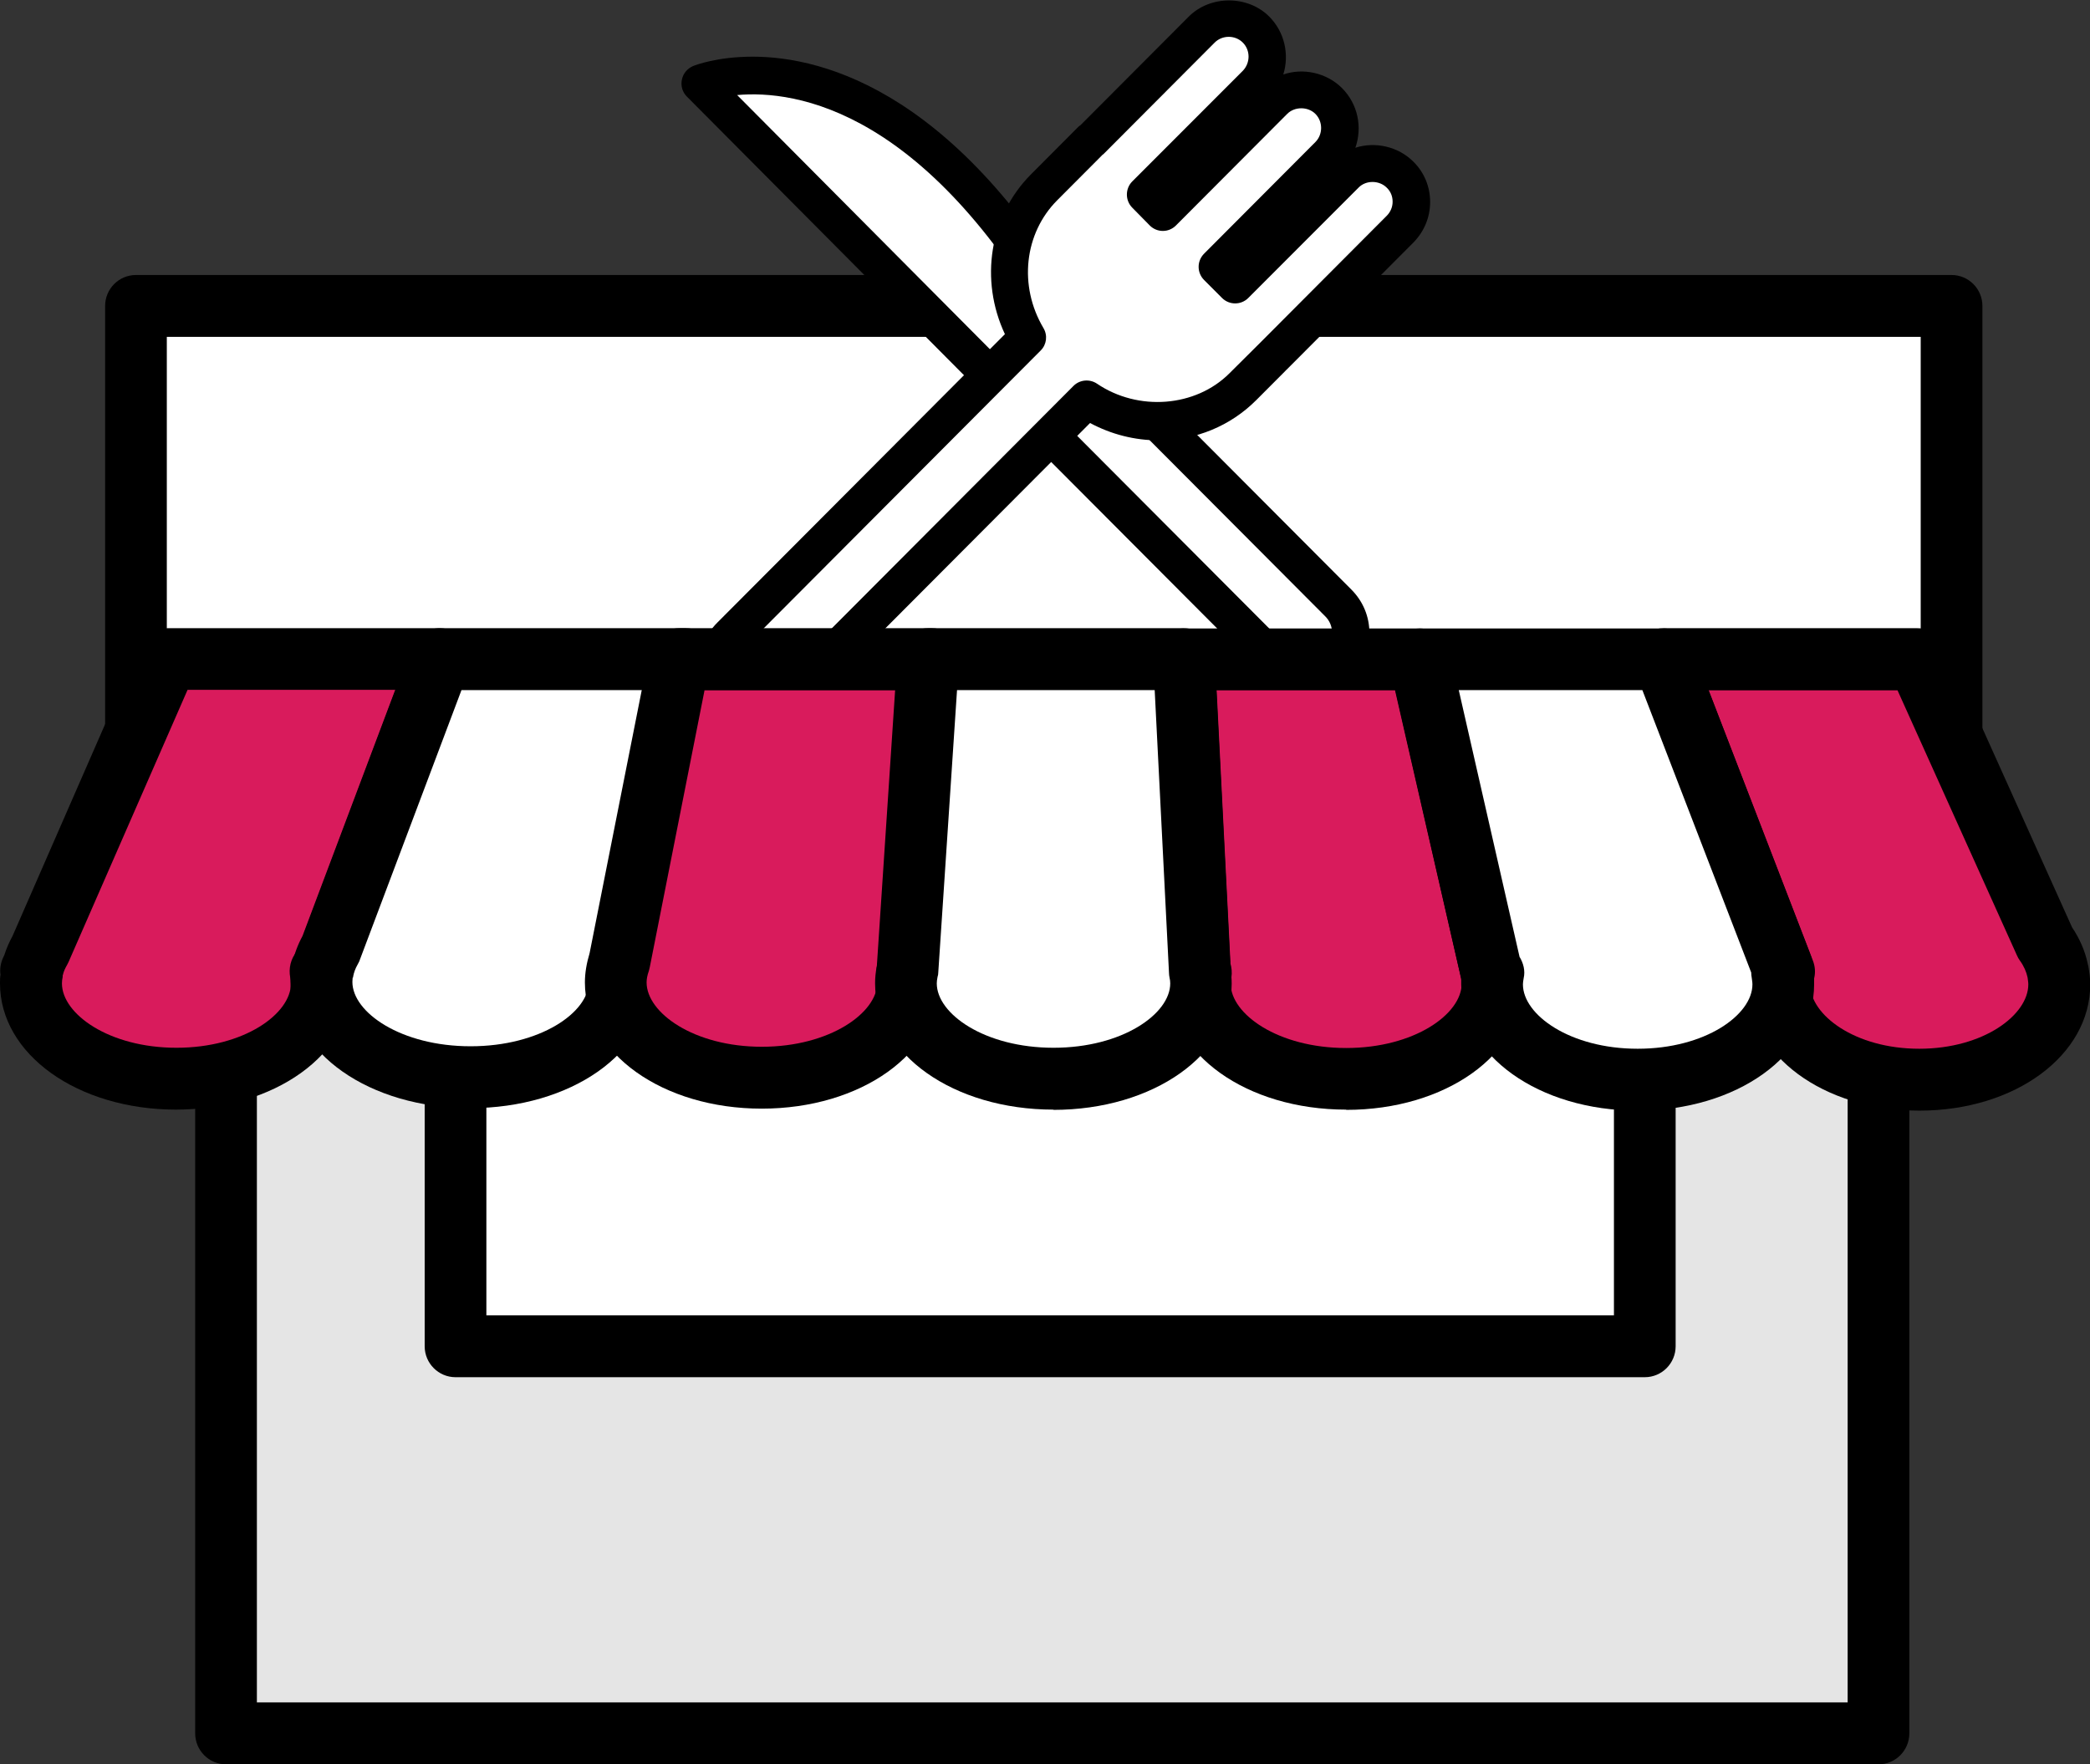
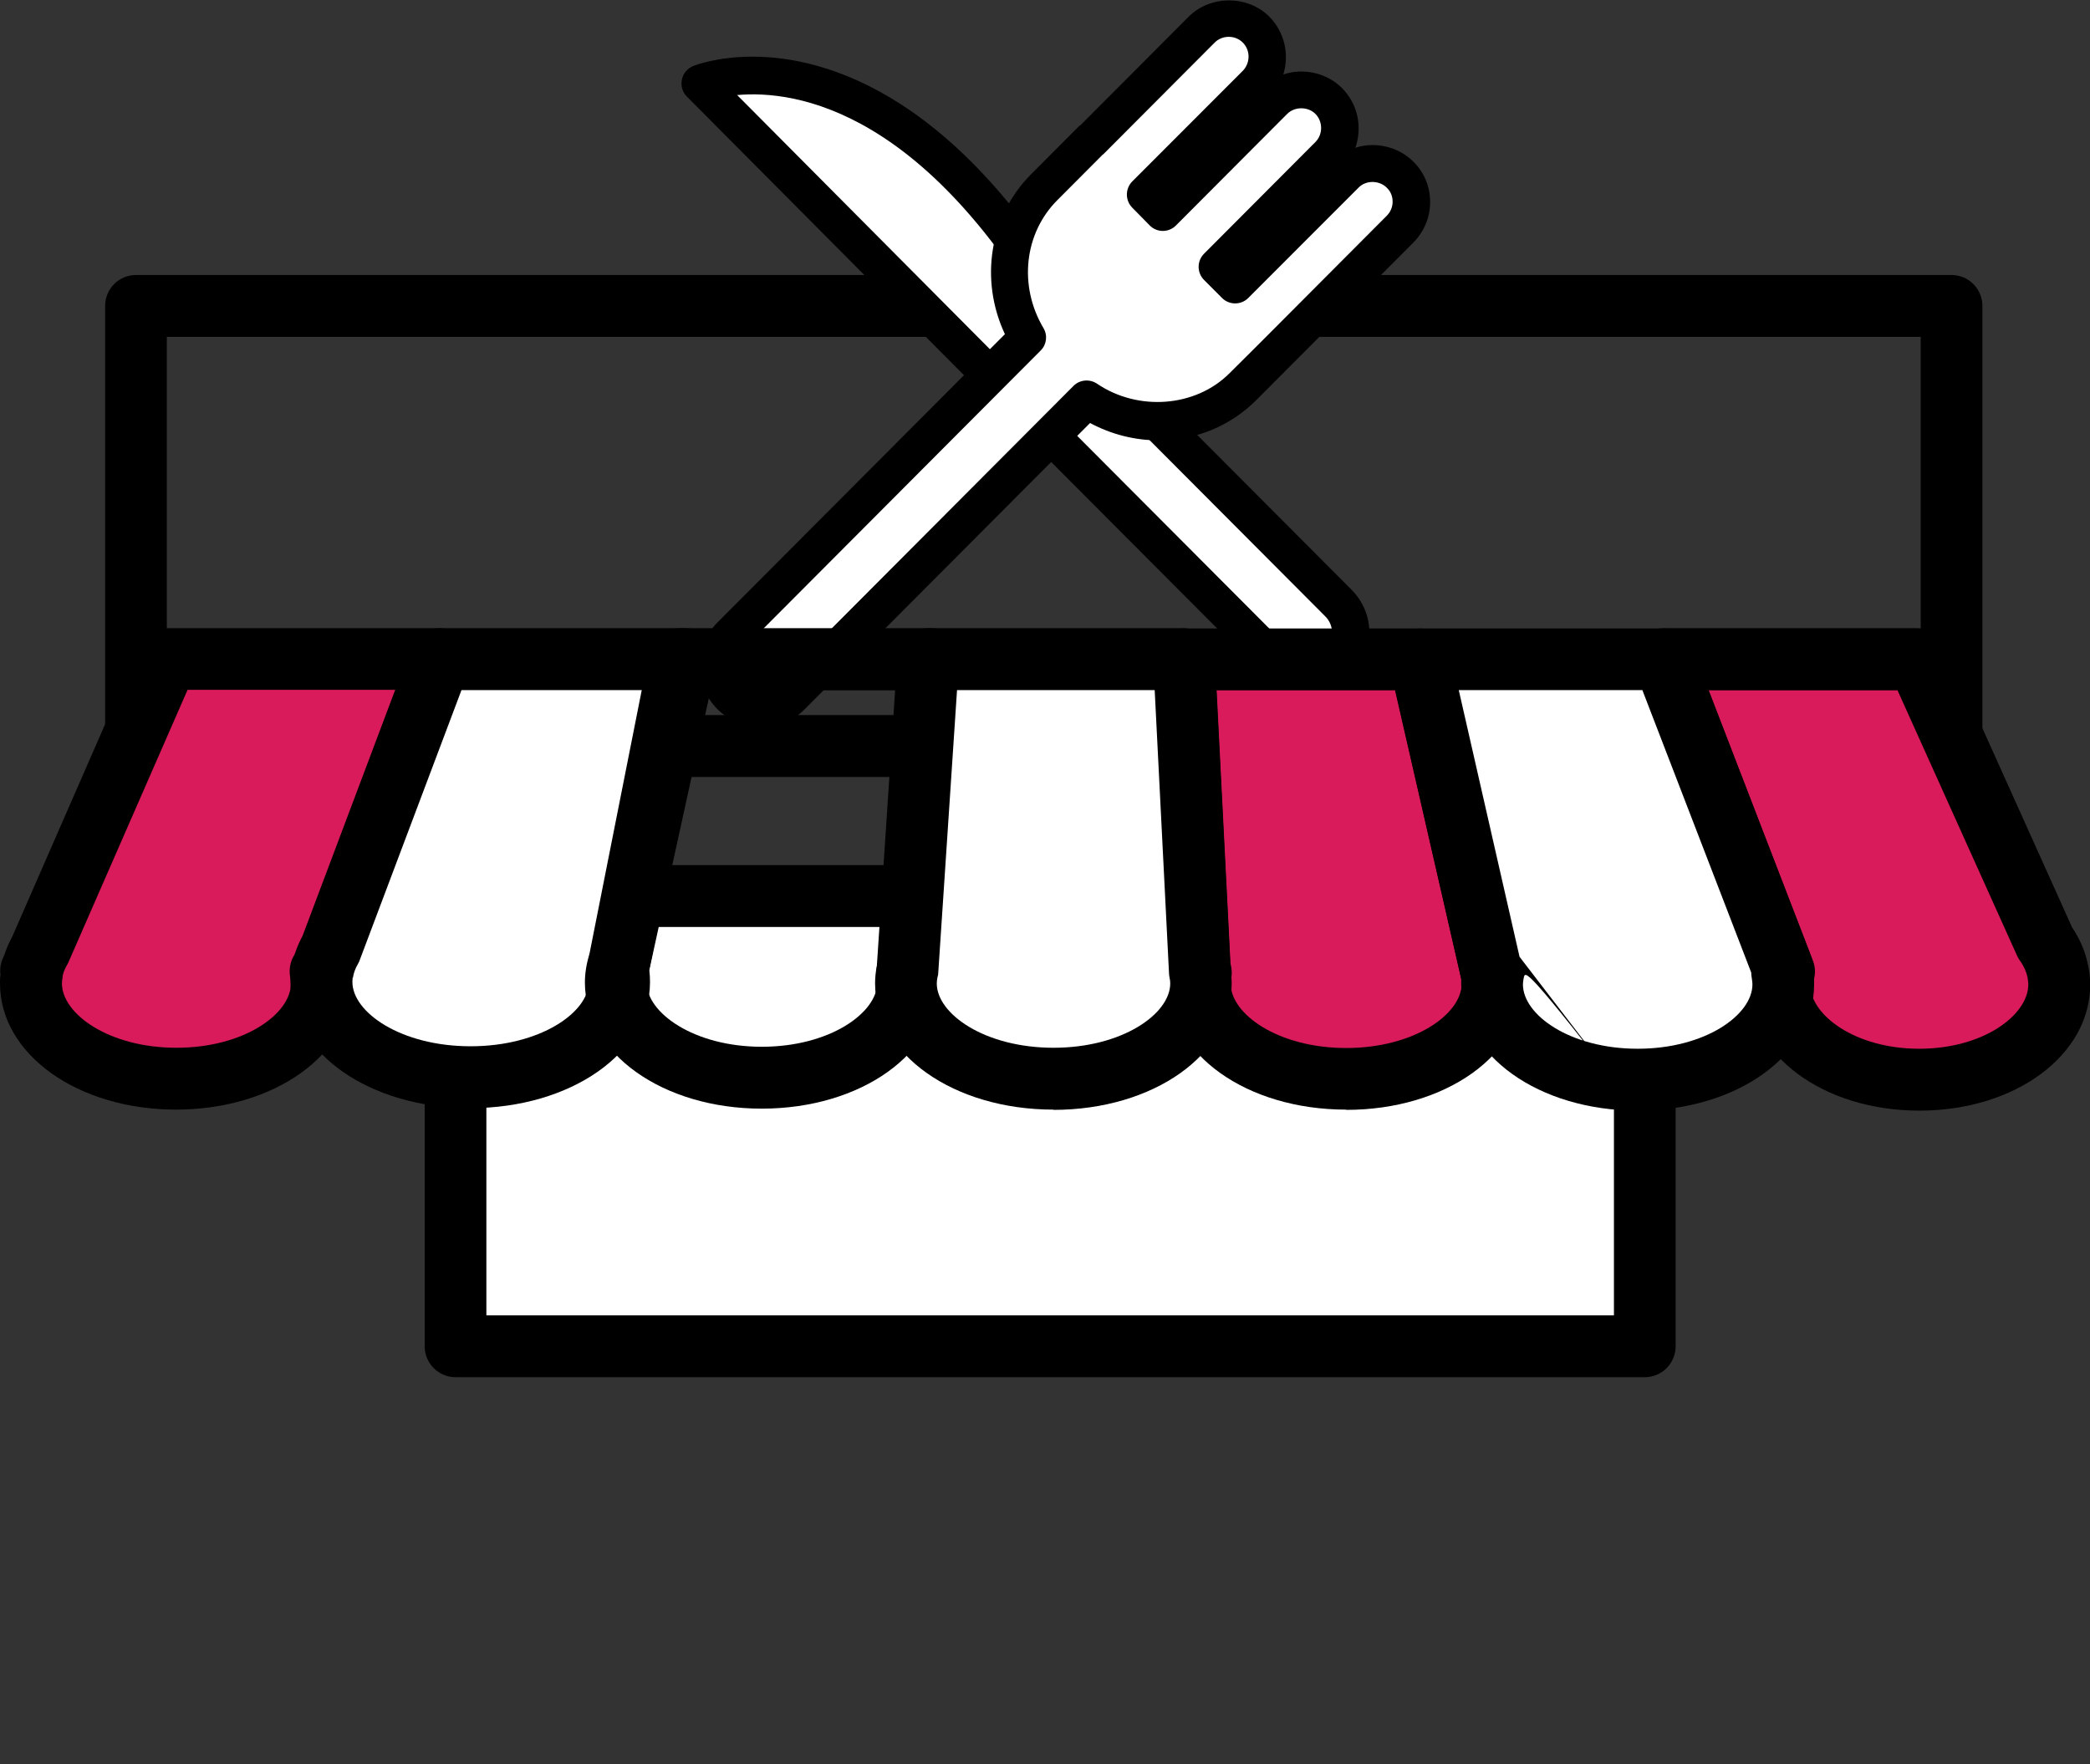
<svg xmlns="http://www.w3.org/2000/svg" width="77" height="65" viewBox="0 0 77 65" fill="none">
  <rect x="0" y="0" width="77" height="65" fill="#333333" stroke="none" />
  <g clip-path="url(#clip0_177_1300)">
-     <path d="M69.208 22.524H8.328V63.86H69.208V22.524Z" fill="#E5E5E5" />
-     <path d="M69.208 65H8.328C7.701 65 7.191 64.489 7.191 63.86V22.524C7.191 21.895 7.701 21.384 8.328 21.384H69.208C69.835 21.384 70.344 21.895 70.344 22.524V63.86C70.344 64.489 69.835 65 69.208 65ZM9.464 62.72H68.071V23.664H9.464V62.72Z" fill="black" />
-     <path d="M71.9 11.271H5.01V27.485H71.9V11.271Z" fill="white" />
    <path d="M71.899 28.625H5.01C4.382 28.625 3.873 28.114 3.873 27.485V11.271C3.873 10.642 4.382 10.131 5.01 10.131H71.899C72.527 10.131 73.036 10.642 73.036 11.271V27.485C73.036 28.114 72.527 28.625 71.899 28.625ZM6.146 26.345H70.763V12.411H6.146V26.345Z" fill="black" />
    <path d="M60.597 33.02H16.783V49.607H60.597V33.02Z" fill="white" />
    <path d="M60.597 50.738H16.783C16.156 50.738 15.646 50.227 15.646 49.598V33.011C15.646 32.382 16.156 31.871 16.783 31.871H60.597C61.225 31.871 61.734 32.382 61.734 33.011V49.598C61.734 50.227 61.225 50.738 60.597 50.738ZM17.919 48.458H59.461V34.151H17.919V48.458Z" fill="black" />
    <path d="M25.785 3.073L37.232 14.581H37.241L47.079 24.43C47.688 25.041 48.688 25.041 49.297 24.43C49.906 23.819 49.906 22.816 49.297 22.205L39.75 12.63C32.959 0.164 25.785 3.073 25.785 3.073Z" fill="white" />
    <path d="M48.188 25.579C47.588 25.579 47.015 25.342 46.597 24.913L36.869 15.156C36.869 15.156 36.787 15.101 36.75 15.065L25.304 3.556C25.14 3.392 25.076 3.164 25.122 2.936C25.167 2.708 25.322 2.526 25.531 2.435C25.622 2.398 26.422 2.088 27.731 2.088C30.359 2.088 35.487 3.401 40.305 12.21L49.788 21.721C50.216 22.15 50.452 22.715 50.452 23.317C50.452 23.919 50.216 24.484 49.788 24.913C49.361 25.342 48.797 25.57 48.197 25.57L48.188 25.579ZM37.605 13.998C37.605 13.998 37.687 14.052 37.723 14.089L47.561 23.956C47.724 24.129 47.952 24.22 48.188 24.22C48.425 24.22 48.652 24.129 48.815 23.956C48.979 23.791 49.079 23.563 49.079 23.326C49.079 23.089 48.988 22.861 48.815 22.697L39.269 13.122C39.223 13.077 39.187 13.022 39.151 12.967C34.259 3.985 29.286 3.31 27.158 3.502L37.605 14.007V13.998Z" fill="black" />
    <path d="M51.571 6.42C51.016 5.864 50.125 5.864 49.571 6.42L45.516 10.487L44.852 9.821L48.953 5.709C49.507 5.152 49.507 4.259 48.953 3.702C48.398 3.146 47.507 3.146 46.952 3.702L42.852 7.815L42.206 7.158L46.279 3.082C46.834 2.526 46.834 1.632 46.279 1.076C45.725 0.52 44.834 0.52 44.279 1.076L40.206 5.161L38.479 6.894C37.006 8.371 36.815 10.66 37.869 12.429L26.923 23.409C26.304 24.029 26.304 25.023 26.923 25.634C27.532 26.244 28.532 26.244 29.141 25.634L40.042 14.7C41.843 15.922 44.252 15.776 45.788 14.235L46.889 13.14C46.889 13.14 46.898 13.14 46.907 13.122L51.589 8.426C52.144 7.87 52.144 6.976 51.589 6.42H51.571Z" fill="white" />
    <path d="M28.022 26.782C27.422 26.782 26.858 26.545 26.431 26.126C25.549 25.241 25.549 23.81 26.431 22.934L37.023 12.311C36.087 10.314 36.45 7.961 37.987 6.42L39.714 4.687C39.714 4.687 39.769 4.632 39.805 4.614L43.797 0.611C44.588 -0.182 45.97 -0.182 46.761 0.611C47.333 1.185 47.506 2.015 47.279 2.745C48.006 2.49 48.879 2.681 49.443 3.246C50.034 3.839 50.197 4.696 49.934 5.444C50.661 5.207 51.516 5.398 52.07 5.955C52.47 6.347 52.689 6.876 52.689 7.441C52.689 8.006 52.47 8.526 52.08 8.928L47.397 13.624C47.397 13.624 47.361 13.651 47.352 13.669L46.288 14.736C45.333 15.694 44.051 16.223 42.687 16.223C41.806 16.223 40.942 16.004 40.16 15.584L29.631 26.144C29.204 26.573 28.64 26.81 28.04 26.81L28.022 26.782ZM40.596 5.727L38.951 7.377C37.732 8.599 37.523 10.532 38.441 12.083C38.605 12.356 38.56 12.694 38.342 12.912L27.395 23.892C27.049 24.238 27.049 24.804 27.395 25.15C27.731 25.488 28.313 25.488 28.649 25.15L39.551 14.216C39.778 13.989 40.142 13.952 40.414 14.134C41.933 15.165 44.051 15.001 45.297 13.751L46.397 12.657C46.397 12.657 46.424 12.63 46.442 12.612L51.088 7.952C51.225 7.815 51.307 7.633 51.307 7.432C51.307 7.231 51.234 7.049 51.088 6.912C50.816 6.639 50.325 6.63 50.052 6.912L45.988 10.979C45.724 11.244 45.288 11.244 45.024 10.979L44.36 10.314C44.233 10.186 44.16 10.013 44.16 9.83C44.16 9.648 44.233 9.475 44.36 9.347L48.461 5.234C48.743 4.952 48.743 4.477 48.461 4.195C48.188 3.921 47.697 3.921 47.424 4.195L43.324 8.307C43.197 8.435 43.024 8.508 42.842 8.508C42.66 8.508 42.487 8.435 42.36 8.307L41.715 7.651C41.451 7.386 41.451 6.949 41.715 6.684L45.788 2.608C46.07 2.316 46.07 1.851 45.788 1.569C45.506 1.286 45.033 1.286 44.751 1.569L40.678 5.654C40.678 5.654 40.624 5.709 40.587 5.727H40.596Z" fill="black" />
-     <path opacity="0.5" d="M19.775 34.935V46.963H35.368L45.751 34.935H19.775Z" fill="white" />
    <path d="M16.211 24.284H6.174L1.491 34.989C1.382 35.172 1.3 35.363 1.237 35.564L1.137 35.792H1.182C1.155 35.938 1.137 36.084 1.137 36.23C1.137 38.172 3.528 39.74 6.492 39.74C9.456 39.74 11.847 38.172 11.847 36.23C11.847 36.084 11.829 35.938 11.802 35.792H11.874L16.211 24.284Z" fill="#D91B5C" />
    <path d="M6.492 40.88C2.855 40.88 0 38.838 0 36.23C0 36.12 0 36.011 0.018 35.91C-0.009 35.719 0.018 35.518 0.091 35.336L0.164 35.172C0.236 34.944 0.336 34.716 0.464 34.479L5.119 23.828C5.301 23.418 5.71 23.144 6.164 23.144H16.202C16.575 23.144 16.92 23.326 17.138 23.636C17.348 23.946 17.402 24.338 17.266 24.685L12.965 36.093C12.965 36.139 12.965 36.184 12.965 36.23C12.965 38.838 10.11 40.88 6.473 40.88H6.492ZM2.309 35.947C2.309 35.947 2.309 35.974 2.309 35.992C2.291 36.075 2.282 36.148 2.282 36.23C2.282 37.351 4.01 38.601 6.501 38.601C8.992 38.601 10.719 37.351 10.719 36.23C10.719 36.157 10.71 36.084 10.692 36.011C10.629 35.673 10.71 35.327 10.929 35.062C10.929 35.053 10.947 35.044 10.956 35.035L14.574 25.415H6.91L2.528 35.436C2.528 35.436 2.491 35.509 2.473 35.546C2.4 35.673 2.355 35.774 2.328 35.874C2.328 35.892 2.318 35.91 2.309 35.938V35.947Z" fill="black" />
    <path d="M25.267 24.284H16.203L12.184 34.962C12.039 35.218 11.93 35.491 11.884 35.774V35.801C11.866 35.929 11.848 36.056 11.848 36.184C11.848 38.117 14.303 39.695 17.339 39.695C20.376 39.695 22.831 38.126 22.831 36.184C22.831 36.029 22.813 35.874 22.776 35.719L25.276 24.293L25.267 24.284Z" fill="white" />
    <path d="M17.329 40.826C13.611 40.826 10.701 38.783 10.701 36.175C10.701 36.02 10.71 35.856 10.738 35.701C10.738 35.628 10.756 35.555 10.774 35.482C10.847 35.135 10.974 34.798 11.147 34.479L15.138 23.883C15.302 23.436 15.729 23.144 16.202 23.144H25.267C25.612 23.144 25.939 23.299 26.148 23.573C26.358 23.846 26.448 24.193 26.376 24.53L23.921 35.737C23.939 35.883 23.948 36.029 23.948 36.175C23.948 38.783 21.039 40.826 17.32 40.826H17.329ZM12.992 36.02C12.992 36.075 12.983 36.12 12.983 36.175C12.983 37.297 14.774 38.546 17.338 38.546C19.902 38.546 21.693 37.297 21.693 36.175C21.693 36.111 21.684 36.029 21.666 35.947C21.63 35.792 21.63 35.619 21.666 35.464L23.866 25.424H17.002L13.256 35.363C13.238 35.427 13.201 35.482 13.174 35.537C13.092 35.682 13.038 35.828 13.011 35.974C13.011 35.992 13.011 36.011 13.001 36.02H12.992Z" fill="black" />
-     <path d="M34.333 24.284H25.032L22.832 35.409C22.741 35.664 22.695 35.929 22.695 36.193C22.695 38.126 25.105 39.704 28.078 39.704C31.051 39.704 33.469 38.136 33.469 36.193C33.469 36.056 33.451 35.929 33.433 35.792L33.697 35.29L34.342 24.275L34.333 24.284Z" fill="#D91B5C" />
    <path d="M28.068 40.844C24.413 40.844 21.549 38.801 21.549 36.193C21.549 35.837 21.613 35.482 21.722 35.117L23.913 24.065C24.022 23.527 24.485 23.144 25.031 23.144H34.332C34.641 23.144 34.941 23.272 35.16 23.5C35.378 23.727 35.487 24.038 35.469 24.348L34.823 35.363C34.814 35.528 34.769 35.692 34.687 35.837L34.587 36.02C34.587 36.075 34.587 36.138 34.587 36.193C34.587 38.801 31.723 40.844 28.059 40.844H28.068ZM25.958 25.424L23.94 35.628C23.931 35.682 23.913 35.728 23.904 35.774C23.849 35.929 23.822 36.066 23.822 36.193C23.822 37.315 25.567 38.564 28.068 38.564C30.568 38.564 32.323 37.315 32.323 36.193C32.323 36.12 32.314 36.056 32.305 35.992C32.259 35.737 32.305 35.482 32.423 35.263L32.568 34.989L33.132 25.433H25.968L25.958 25.424Z" fill="black" />
    <path d="M52.297 24.284H43.623L44.205 35.792H44.25C44.223 35.938 44.205 36.084 44.205 36.23C44.205 38.172 46.614 39.74 49.596 39.74C52.579 39.74 54.988 38.172 54.988 36.23C54.988 36.084 54.97 35.938 54.943 35.792L52.297 24.284Z" fill="#D91B5C" />
    <path d="M49.596 40.88C45.932 40.88 43.068 38.838 43.068 36.23C43.068 36.139 43.068 36.047 43.077 35.965C43.077 35.929 43.068 35.892 43.068 35.856L42.486 24.348C42.468 24.038 42.586 23.728 42.795 23.509C43.014 23.281 43.304 23.153 43.623 23.153H52.297C52.824 23.153 53.288 23.518 53.406 24.038L56.051 35.546C56.106 35.81 56.124 36.029 56.124 36.239C56.124 38.847 53.26 40.889 49.596 40.889V40.88ZM45.323 35.464C45.377 35.637 45.396 35.828 45.368 36.011C45.35 36.084 45.341 36.157 45.341 36.239C45.341 37.36 47.087 38.61 49.596 38.61C52.105 38.61 53.851 37.36 53.851 36.239C53.851 36.166 53.842 36.093 53.824 36.02L51.396 25.433H44.823L45.332 35.473L45.323 35.464Z" fill="black" />
    <path d="M44.205 35.792L43.623 24.284H34.204L33.449 35.755C33.413 35.91 33.395 36.075 33.395 36.239C33.395 38.181 35.822 39.75 38.831 39.75C41.841 39.75 44.269 38.181 44.269 36.239C44.269 36.093 44.25 35.947 44.223 35.801L44.205 35.792Z" fill="white" />
    <path d="M38.814 40.88C35.132 40.88 32.24 38.838 32.24 36.23C32.24 36.029 32.258 35.819 32.304 35.6L33.059 24.211C33.095 23.609 33.595 23.144 34.195 23.144H43.614C44.224 23.144 44.714 23.618 44.751 24.229L45.333 35.673C45.36 35.856 45.378 36.047 45.378 36.239C45.378 38.847 42.496 40.889 38.805 40.889L38.814 40.88ZM35.259 25.424L34.568 35.828C34.568 35.883 34.559 35.938 34.541 35.992C34.522 36.084 34.513 36.166 34.513 36.23C34.513 37.351 36.277 38.601 38.814 38.601C41.35 38.601 43.114 37.351 43.114 36.23C43.114 36.157 43.105 36.084 43.087 36.011C43.078 35.956 43.069 35.91 43.069 35.856L42.541 25.424H35.268H35.259Z" fill="black" />
    <path d="M75.819 35.792V35.765C75.728 35.391 75.574 35.044 75.338 34.716L70.637 24.275H61.281L65.645 35.591C65.582 35.81 65.555 36.029 65.555 36.257C65.555 38.19 67.864 39.768 70.71 39.768C73.555 39.768 75.865 38.199 75.865 36.257C75.865 36.093 75.847 35.938 75.81 35.792H75.819Z" fill="#D91B5C" />
    <path d="M70.709 40.917C67.181 40.917 64.417 38.874 64.417 36.266C64.417 36.075 64.435 35.883 64.463 35.692L60.226 24.694C60.089 24.348 60.135 23.946 60.353 23.636C60.562 23.326 60.917 23.144 61.289 23.144H70.645C71.091 23.144 71.5 23.408 71.681 23.819L76.337 34.16C76.618 34.579 76.819 35.035 76.918 35.509C76.918 35.537 76.928 35.555 76.937 35.582C76.982 35.837 77.009 36.056 77.009 36.266C77.009 38.874 74.246 40.917 70.718 40.917H70.709ZM62.944 25.424L66.708 35.19C66.799 35.418 66.808 35.673 66.745 35.92C66.708 36.038 66.69 36.148 66.69 36.266C66.69 37.388 68.336 38.637 70.709 38.637C73.082 38.637 74.727 37.388 74.727 36.266C74.727 36.175 74.709 36.093 74.7 36.011C74.655 35.801 74.564 35.591 74.418 35.391C74.373 35.327 74.336 35.263 74.309 35.199L69.909 25.433H62.953L62.944 25.424Z" fill="black" />
    <path d="M61.28 24.284H52.307L54.934 35.792H55.016C54.98 35.947 54.962 36.102 54.962 36.257C54.962 38.199 57.362 39.768 60.326 39.768C63.29 39.768 65.69 38.199 65.69 36.257C65.69 36.102 65.672 35.938 65.635 35.792H65.708L61.271 24.284H61.28Z" fill="white" />
-     <path d="M60.335 40.917C56.689 40.917 53.834 38.874 53.834 36.266C53.834 36.202 53.834 36.148 53.834 36.084C53.834 36.075 53.834 36.066 53.834 36.056L51.207 24.548C51.134 24.211 51.207 23.855 51.425 23.582C51.643 23.308 51.971 23.153 52.316 23.153H61.29C61.763 23.153 62.181 23.445 62.354 23.883L66.791 35.391C66.872 35.6 66.891 35.828 66.836 36.047C66.836 36.12 66.836 36.193 66.836 36.266C66.836 38.874 63.981 40.917 60.335 40.917ZM55.98 35.245C56.126 35.482 56.199 35.765 56.135 36.038C56.117 36.139 56.108 36.211 56.108 36.266C56.108 37.388 57.844 38.637 60.335 38.637C62.827 38.637 64.563 37.388 64.563 36.266C64.563 36.175 64.545 36.093 64.536 36.011C64.527 35.956 64.518 35.892 64.518 35.828L60.508 25.424H53.744L55.98 35.236V35.245Z" fill="black" />
+     <path d="M60.335 40.917C56.689 40.917 53.834 38.874 53.834 36.266C53.834 36.202 53.834 36.148 53.834 36.084C53.834 36.075 53.834 36.066 53.834 36.056L51.207 24.548C51.134 24.211 51.207 23.855 51.425 23.582C51.643 23.308 51.971 23.153 52.316 23.153H61.29C61.763 23.153 62.181 23.445 62.354 23.883L66.791 35.391C66.872 35.6 66.891 35.828 66.836 36.047C66.836 36.12 66.836 36.193 66.836 36.266C66.836 38.874 63.981 40.917 60.335 40.917ZC56.126 35.482 56.199 35.765 56.135 36.038C56.117 36.139 56.108 36.211 56.108 36.266C56.108 37.388 57.844 38.637 60.335 38.637C62.827 38.637 64.563 37.388 64.563 36.266C64.563 36.175 64.545 36.093 64.536 36.011C64.527 35.956 64.518 35.892 64.518 35.828L60.508 25.424H53.744L55.98 35.236V35.245Z" fill="black" />
  </g>
  <defs>
    <clipPath id="clip0_177_1300">
      <rect width="77" height="65" fill="white" />
    </clipPath>
  </defs>
</svg>